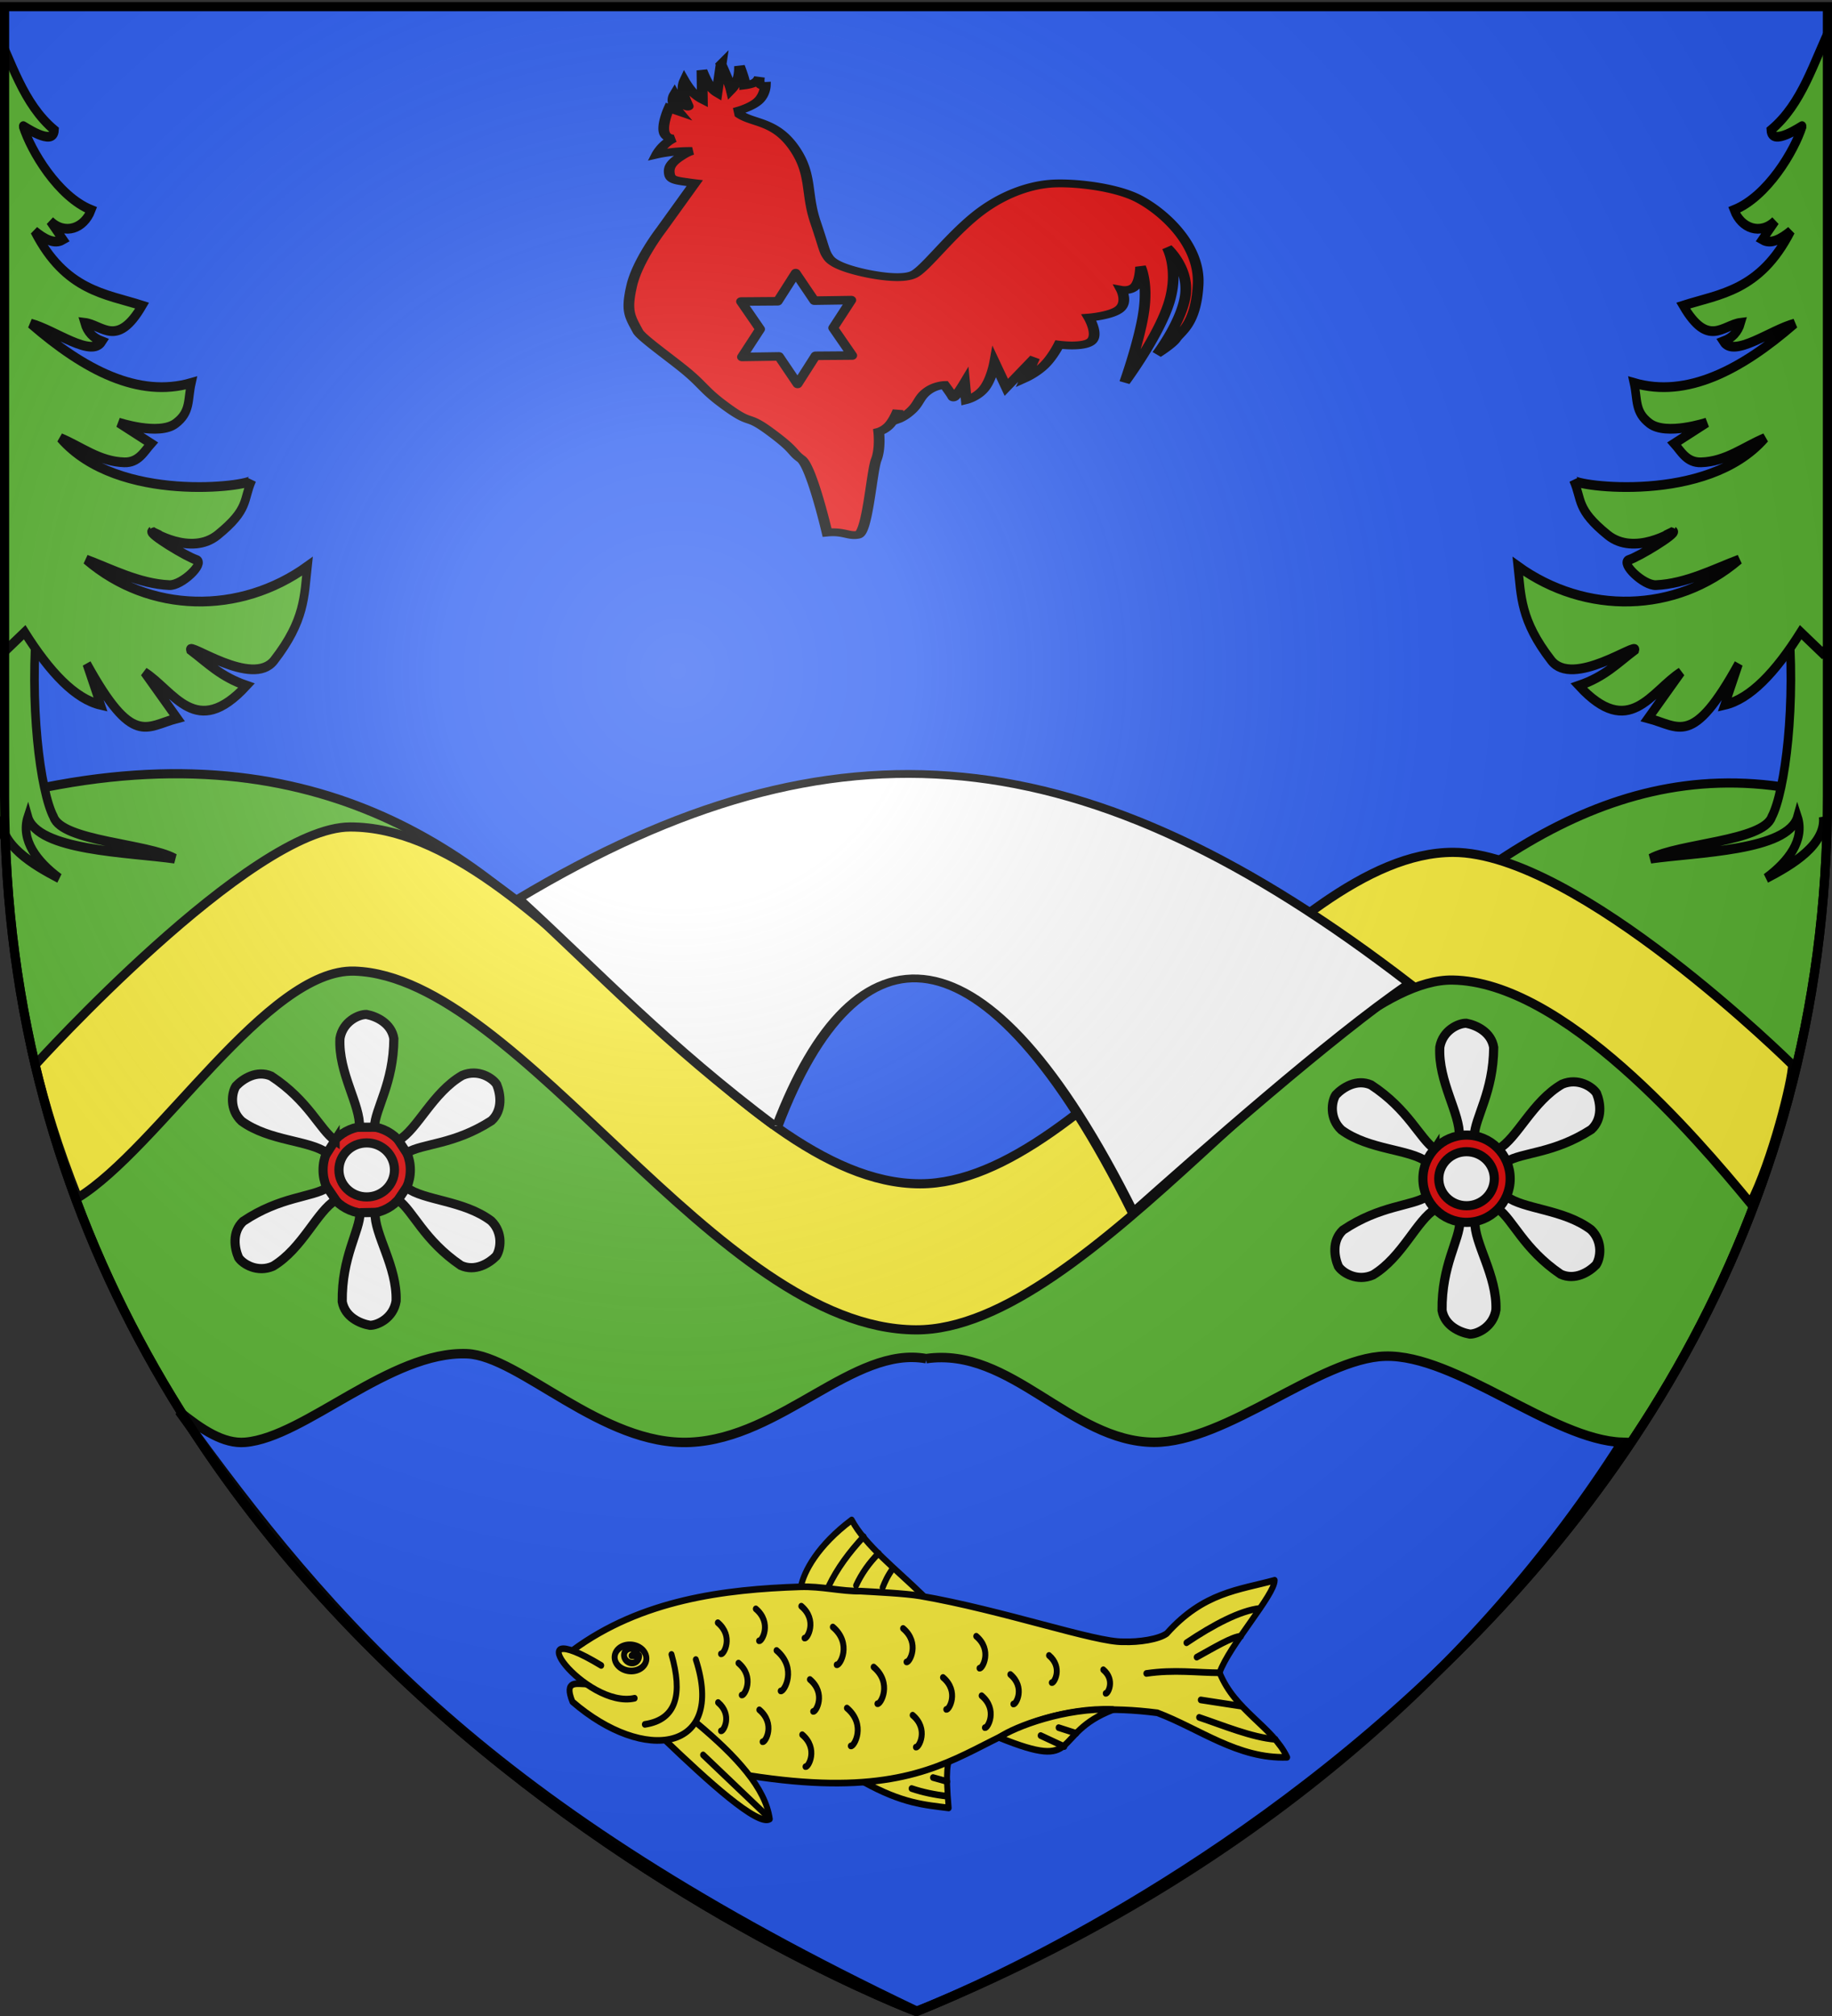
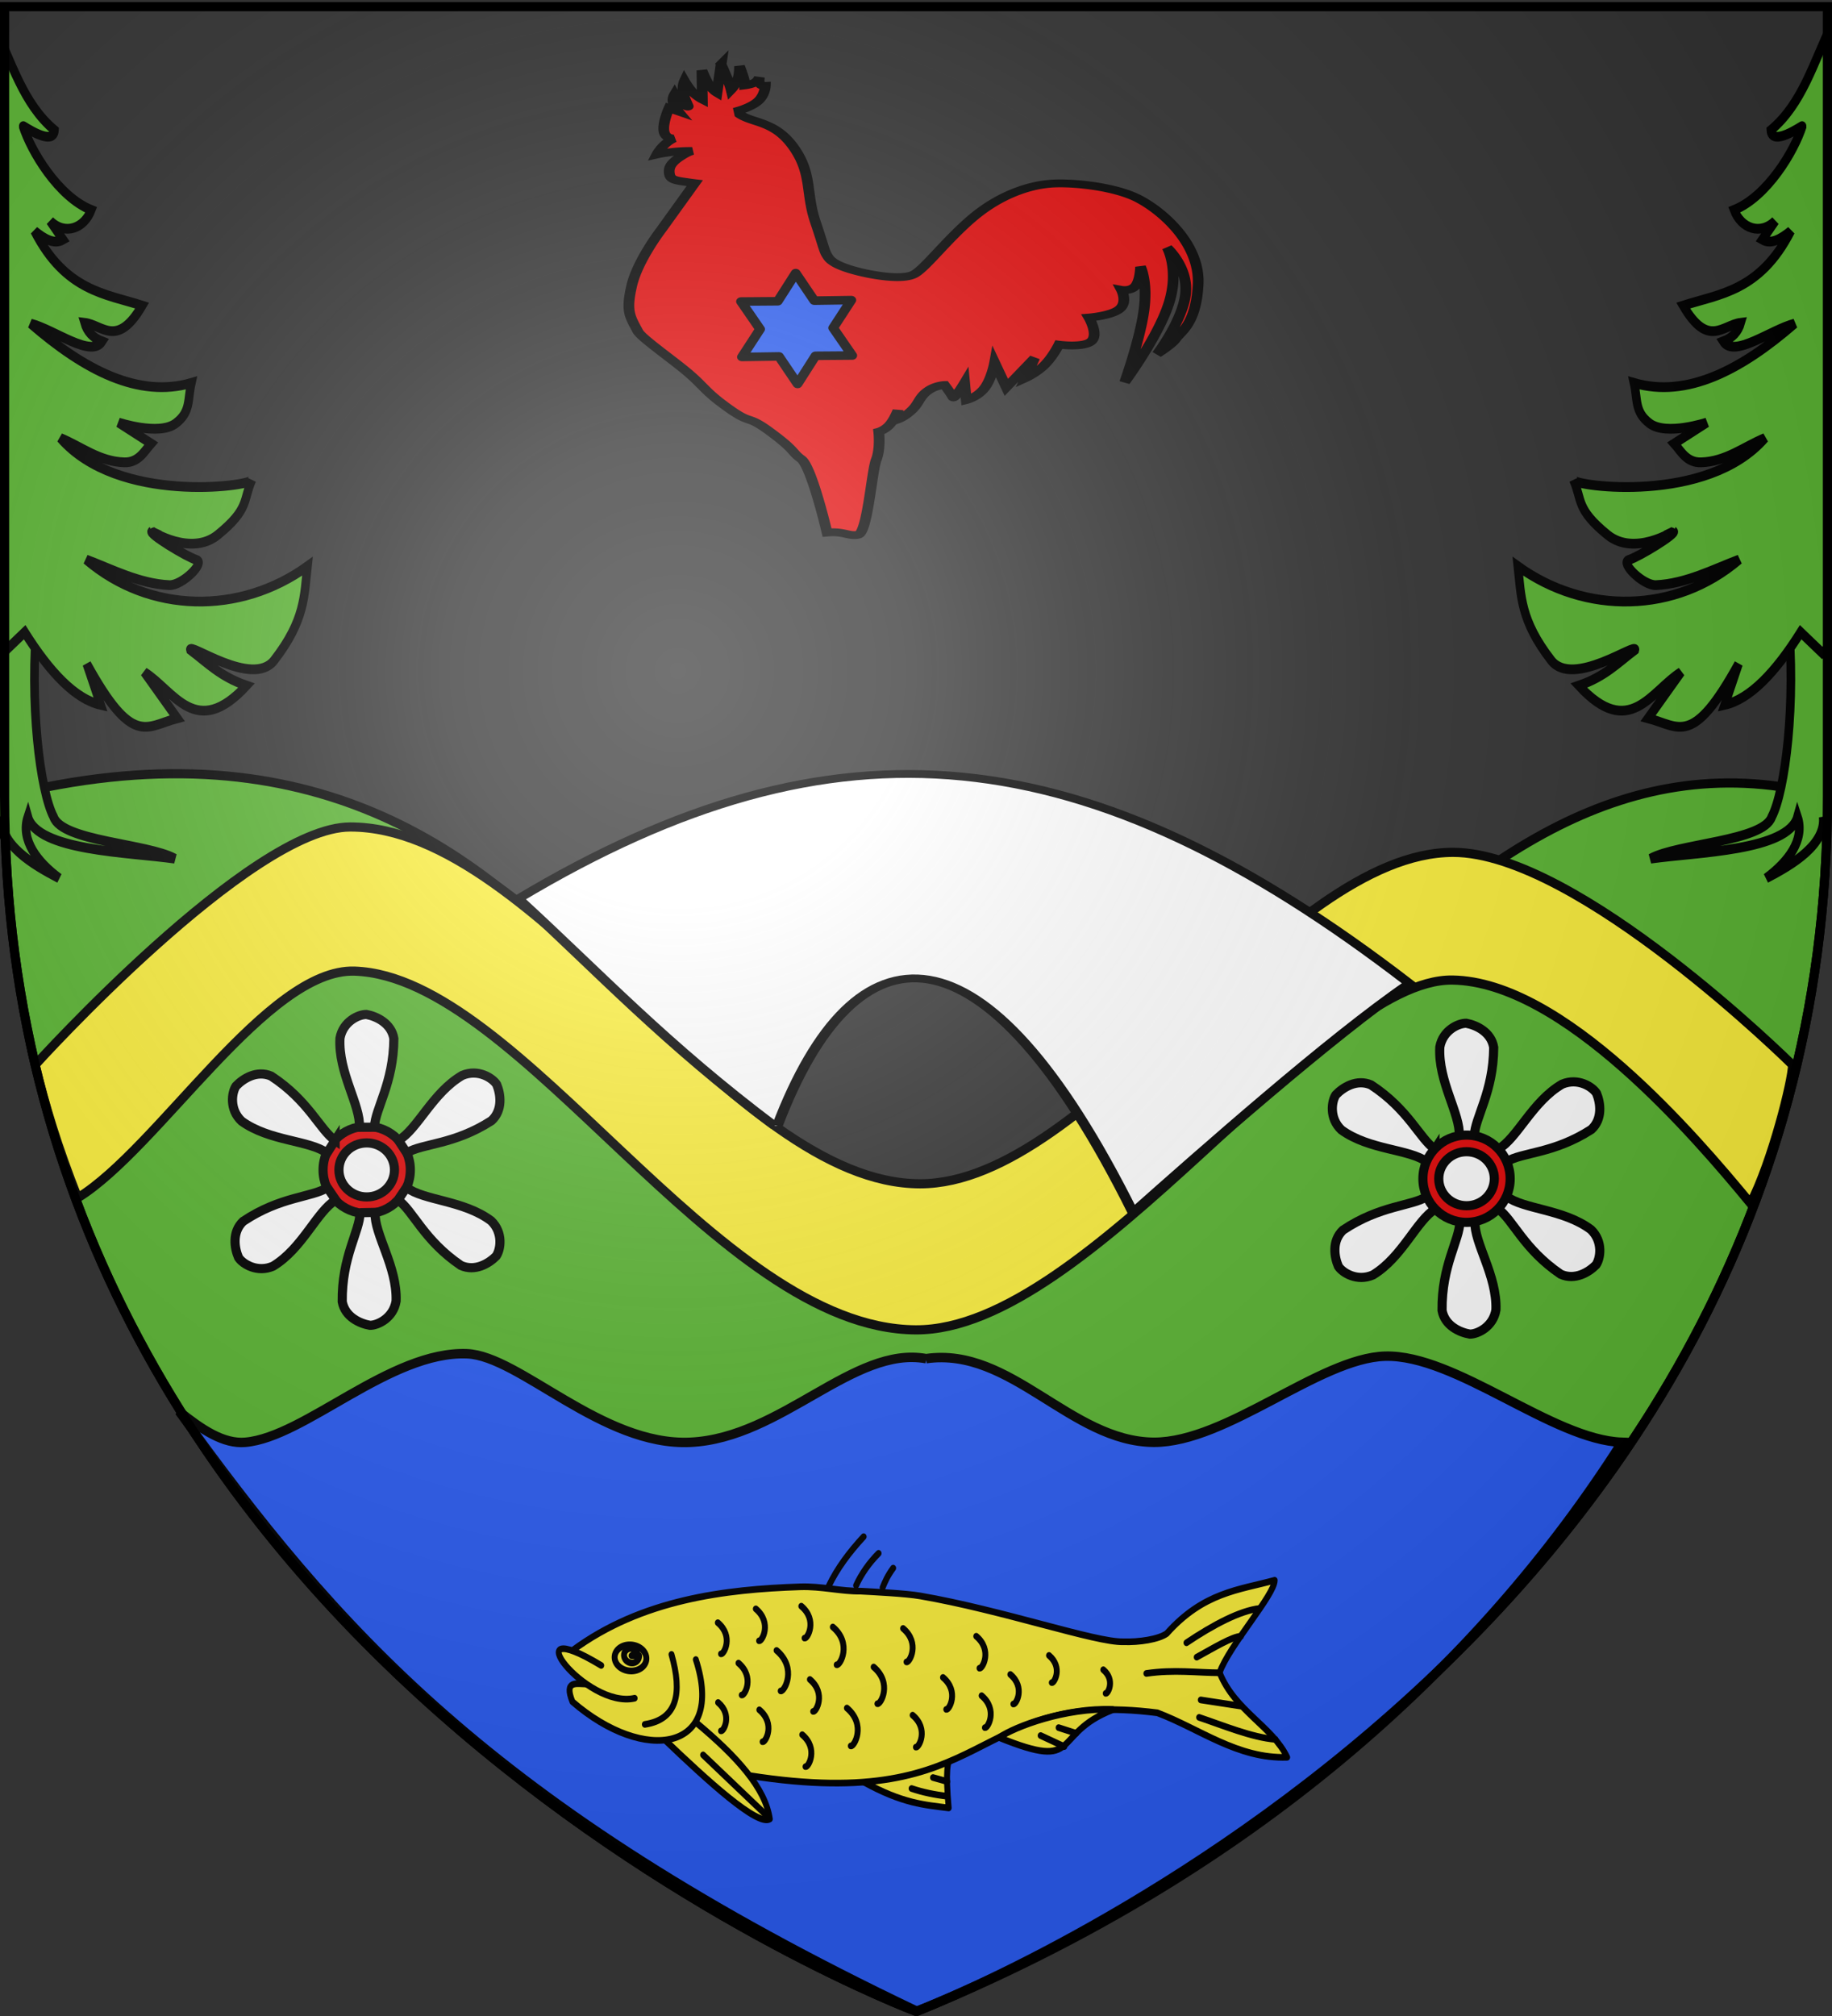
<svg xmlns="http://www.w3.org/2000/svg" xmlns:xlink="http://www.w3.org/1999/xlink" width="600" height="660" version="1.0">
  <rect width="100%" height="100%" fill="#333333" stroke="none" />
  <desc>Flag of Canton of Valais (Wallis)</desc>
  <defs>
    <g id="c">
      <path id="b" d="M0 0v1h.5z" transform="rotate(18 3.157 -.5)" />
      <use xlink:href="#b" width="810" height="540" transform="scale(-1 1)" />
    </g>
    <g id="d">
      <use xlink:href="#c" width="810" height="540" transform="rotate(72)" />
      <use xlink:href="#c" width="810" height="540" transform="rotate(144)" />
    </g>
    <g id="f">
      <path id="e" d="M0 0v1h.5z" transform="rotate(18 3.157 -.5)" />
      <use xlink:href="#e" width="810" height="540" transform="scale(-1 1)" />
    </g>
    <g id="g">
      <use xlink:href="#f" width="810" height="540" transform="rotate(72)" />
      <use xlink:href="#f" width="810" height="540" transform="rotate(144)" />
    </g>
    <g id="i">
      <path id="h" d="M0 0v1h.5z" transform="rotate(18 3.157 -.5)" />
      <use xlink:href="#h" width="810" height="540" transform="scale(-1 1)" />
    </g>
    <g id="j">
      <use xlink:href="#i" width="810" height="540" transform="rotate(72)" />
      <use xlink:href="#i" width="810" height="540" transform="rotate(144)" />
    </g>
    <g id="l">
      <path id="k" d="M0 0v1h.5z" transform="rotate(18 3.157 -.5)" />
      <use xlink:href="#k" width="810" height="540" transform="scale(-1 1)" />
    </g>
    <g id="m">
      <use xlink:href="#l" width="810" height="540" transform="rotate(72)" />
      <use xlink:href="#l" width="810" height="540" transform="rotate(144)" />
    </g>
    <g id="o">
      <path id="n" d="M0 0v1h.5z" transform="rotate(18 3.157 -.5)" />
      <use xlink:href="#n" width="810" height="540" transform="scale(-1 1)" />
    </g>
    <g id="p">
      <use xlink:href="#o" width="810" height="540" transform="rotate(72)" />
      <use xlink:href="#o" width="810" height="540" transform="rotate(144)" />
    </g>
    <g id="r">
      <path id="q" d="M0 0v1h.5z" transform="rotate(18 3.157 -.5)" />
      <use xlink:href="#q" width="810" height="540" transform="scale(-1 1)" />
    </g>
    <g id="s">
      <use xlink:href="#r" width="810" height="540" transform="rotate(72)" />
      <use xlink:href="#r" width="810" height="540" transform="rotate(144)" />
    </g>
    <g id="v">
      <path id="u" d="M0 0v1h.5z" transform="rotate(18 3.157 -.5)" />
      <use xlink:href="#u" width="810" height="540" transform="scale(-1 1)" />
    </g>
    <g id="w">
      <use xlink:href="#v" width="810" height="540" transform="rotate(72)" />
      <use xlink:href="#v" width="810" height="540" transform="rotate(144)" />
    </g>
    <g id="y">
      <path id="x" d="M0 0v1h.5z" transform="rotate(18 3.157 -.5)" />
      <use xlink:href="#x" width="810" height="540" transform="scale(-1 1)" />
    </g>
    <g id="z">
      <use xlink:href="#y" width="810" height="540" transform="rotate(72)" />
      <use xlink:href="#y" width="810" height="540" transform="rotate(144)" />
    </g>
    <radialGradient xlink:href="#a" id="K" cx="221.445" cy="226.331" r="300" fx="221.445" fy="226.331" gradientTransform="matrix(1.353 0 0 1.349 -77.63 -85.747)" gradientUnits="userSpaceOnUse" />
    <linearGradient id="a">
      <stop offset="0" style="stop-color:white;stop-opacity:.314" />
      <stop offset=".19" style="stop-color:white;stop-opacity:.251" />
      <stop offset=".6" style="stop-color:#6b6b6b;stop-opacity:.125" />
      <stop offset="1" style="stop-color:black;stop-opacity:.125" />
    </linearGradient>
    <clipPath id="A" clipPathUnits="userSpaceOnUse">
      <path d="M67.573 18.912h229.628v504.026H67.573z" style="fill:none;stroke:#696a6d;stroke-width:2.006;stroke-linecap:round;stroke-linejoin:round;stroke-miterlimit:4;stroke-opacity:1;stroke-dasharray:none" />
    </clipPath>
  </defs>
  <g style="display:inline">
-     <path d="M300 658.5s298.5-112.32 298.5-397.772V2.176H1.5v258.552C1.5 546.18 300 658.5 300 658.5" style="fill:#2b5df2;fill-opacity:1;fill-rule:evenodd;stroke:none;stroke-width:1px;stroke-linecap:butt;stroke-linejoin:miter;stroke-opacity:1" />
    <path d="M300 658.5s298.5-112.32 298.5-397.772c-132.068-35.74-197.454 158.27-298.5 159.486-73.395-1.846-104.635-208.14-298.5-159.486C1.5 546.18 300 658.5 300 658.5Z" style="display:inline;fill:#5ab532;fill-opacity:1;fill-rule:evenodd;stroke:#000;stroke-width:3;stroke-miterlimit:4;stroke-dasharray:none;stroke-opacity:1" />
    <g id="B" clip-path="url(#A)" style="display:inline;fill:#5ab532;stroke:#000;stroke-width:3.761;stroke-miterlimit:4;stroke-dasharray:none;stroke-opacity:1" transform="matrix(.876 0 0 .726 337.563 -49.955)">
      <g style="display:inline;fill:#5ab532;stroke:#000;stroke-width:3.761;stroke-miterlimit:4;stroke-dasharray:none;stroke-opacity:1">
        <g style="display:inline;fill:#5ab532;stroke:#000;stroke-width:7.085;stroke-miterlimit:4;stroke-dasharray:none;stroke-opacity:1">
          <path d="M-219.865 331.124c7.09 63.887-2.363 128.146-13.255 146.49-6.927 17.886-76.938 19.42-99.564 30.4 38.351-4.817 112.943-5.649 120.707-30.4 6.22 16.76-7.828 32.938-25.708 44.65 21.895-10.127 49.07-24.421 46.852-44.65 5.341 28.718 26.082 40.5 52.035 46.55-23.734-10.59-34.795-25.828-30.891-46.55 15.516 20.526 85.463 40.55 107.75 43.7-10.423-7.316-75.337-26.976-86.607-43.7-14.064-17.263-25.406-87.064-16.253-146" style="fill:#5ab532;fill-opacity:1;fill-rule:evenodd;stroke:#000;stroke-width:7.085;stroke-linecap:butt;stroke-linejoin:miter;stroke-miterlimit:4;stroke-dasharray:none;stroke-opacity:1" transform="matrix(.455 0 0 .62 383.134 141.038)" />
          <path d="M-183.994-98.169c-14.785 26.771-23.883 56.983-49.854 76.299.727 12.637 26.088-3.605 25.857-2.96-6.513 18.153-28.795 51.234-56.067 61.016 5.734 13.415 21.61 18.704 33.733 8.04l-10.521 13.577c7.22 3.73 15.19-.437 23.316-6.262-25.252 43.725-58.568 45.733-88.38 54.217 20.61 31.198 32.555 14.08 47.289 12.511-2.07 6.419-6.775 10.982-14.332 13.54 8.75 12.309 38.903-8.39 58.576-12.926-44.03 33.778-88.545 54.337-131.928 43.14 3.115 12.352.339 21.047 12.824 29.415 13.728 9.201 46.974-.607 46.974-.607l-26.78 15.27c5.674 5.632 10.238 13.992 22.116 13.674 20.391-.546 34.774-11.166 52.404-17.684-47.467 48.298-155.631 35.045-157.219 30.6 7.239 14.54 1.783 21.046 28.028 39.885 21.928 15.741 54.123-2.634 54.114-2.631 2.96 1.562-28.022 18.3-36.758 20.802-7.304 2.092 11.951 18.748 22.357 18.327 24.842-1.005 47.65-11.752 68.31-18.583-51.964 39.262-126.14 40.43-181.782 4.863 2.724 21.68 1.882 39.271 27.387 68.465 17.766 20.335 70.941-13.946 68.752-7.594-13.772 9.2-24.63 19.424-46.06 25.93 41.578 39.844 59.252 4.015 83.89-9.771l-26.975 33.532c25.765 5.988 36.38 21.393 74.285-39.557l-11.318 29.784c20.8-4.24 41.602-23.508 62.402-52.82l17.714 15.073 17.714-13.264c20.886 18.447 25.955 49.411 66.296 52.46l-12.69-26.294c28.665 36.7 51.56 46.05 70.17 30.636l-20.458-24.845c13.941 8.302 31.343 24.539 41.823 24.845 21.274-2.832 24.151-10.208 33.148-22.674-11.616-2.174-25.27-9.36-31.998-19.416 11.37-.257 36.982 15.388 54.857 7.962 8.723-3.623 22.887-11.37 30.061-69.235-48.745 29.8-102.751 44.118-181.376-13.988 30.172 7.744 67.798 40.657 85.604 6.643-20.134-4.592-25.806-10.88-29.718-17.373 16.456 3.016 33.225 8.69 48.399 2.906 14.873-5.669 23.103-20.245 30.345-39.205-23.696-1.364-77.219 19.553-154.402-34.128 17.299 5.27 36.854 18.28 51.891 15.797 14.984-2.474 13.434-9.448 18.057-13.988-5.145-.625-10.29-5.183-15.434-11.581 11.164 2.161 22.327 7.908 33.49 5.79 15.826-11.907 13.11-22.51 16.343-33.531-63.165 6.086-106.683-30.091-107.999-41.729 14.06 4.741 31.902 23.735 40.23 6.877-4.108 1.858-15.537-11.2-13.376-12.178 0 5.283 50.367 12.796 53.142-13.626 15.814-.693-75.865 6.77-89.599-57.526 8.893 5.824 15.563 6.957 20.8 5.067l-5.32-11.156c22.438 9.622 26.94-5.245 29.991-8.74-28.022-15.513-42.283-34.797-54.503-58.717 8.73 1.803 16.71 13.917 26.26 4.457-19.154-20.512-32.669-47.471-44.102-76.81z" style="fill:#5ab532;fill-opacity:1;fill-rule:evenodd;stroke:#000;stroke-width:7.085;stroke-linecap:butt;stroke-linejoin:miter;stroke-miterlimit:4;stroke-dasharray:none;stroke-opacity:1" transform="matrix(.455 0 0 .62 383.134 141.038)" />
        </g>
      </g>
    </g>
    <use xlink:href="#B" width="600" height="660" transform="matrix(-1 0 0 1 597.82 0)" />
    <g style="stroke:#000;stroke-width:3;stroke-miterlimit:4;stroke-opacity:1;stroke-dasharray:none">
      <g style="fill:#fff;fill-opacity:1;stroke:#000;stroke-width:6.059;stroke-miterlimit:4;stroke-opacity:1;stroke-dasharray:none">
        <g style="fill:#fff;fill-opacity:1;stroke:#000;stroke-width:2.881;stroke-miterlimit:4;stroke-opacity:1;stroke-dasharray:none;display:inline">
          <path d="M739.54 616.532c-15.745-2.703-31.45 16.197-51.281 17.062-19.15.836-37.136-17.643-48.563-18.062-16.689-.613-35.273 17.026-48.219 18.062-4.73.379-9.394-2.55-14.42-6.337 33.822 43.888 67.223 80.708 160.49 122.401 72.346-27.804 122.249-70.204 153.305-116.064-15.073-.492-36.154-17.968-51.5-17.562-14.23.376-34.394 17.587-50.28 17.562-18.144-.121-31.08-19.562-49.532-17.062z" style="display:inline;fill:#2b5df2;fill-opacity:1;fill-rule:evenodd;stroke:#000;stroke-width:1.93;stroke-linecap:butt;stroke-linejoin:miter;stroke-miterlimit:4;stroke-dasharray:none;stroke-opacity:1" transform="matrix(1.506 0 0 1.605 -810.432 -544.738)" />
        </g>
      </g>
    </g>
    <g style="stroke:#000;stroke-opacity:1;stroke-width:2.724;stroke-miterlimit:4;stroke-dasharray:none">
      <g style="display:inline;stroke:#000;stroke-width:2.724;stroke-miterlimit:4;stroke-dasharray:none;stroke-opacity:1">
-         <path d="M189.974 266.18c1.396-6.21 7.738-16.871 23.448-27.305 6.063 10.258 21.202 20.707 32.84 30.814" style="fill:#fcef3c;fill-opacity:1;fill-rule:evenodd;stroke:#000;stroke-width:2.724;stroke-linecap:round;stroke-linejoin:round;stroke-miterlimit:4;stroke-dasharray:none;stroke-opacity:1" transform="matrix(.71 0 0 .801 127.414 306.264)" />
        <g style="fill:#fcef3c;stroke:#000;stroke-width:4.254;stroke-miterlimit:4;stroke-dasharray:none;stroke-opacity:1">
          <path d="M-103.642 251.704c-14.965 27.595-27.282 37.362-40.371 49.095-11.947-21.04-16.735-25.013-19.887-25.087" style="fill:#fcef3c;fill-opacity:1;fill-rule:evenodd;stroke:#000;stroke-width:4.254;stroke-linecap:round;stroke-linejoin:round;stroke-miterlimit:4;stroke-dasharray:none;stroke-opacity:1" transform="matrix(-.371 .297 .263 .418 178.163 508.926)" />
          <path d="M-129.423 275.214c-5.11 6.586-11.243 12.894-18.214 18.975M-146.05 278.442l-6.864 7.986" style="fill:#fcef3c;fill-opacity:1;fill-rule:evenodd;stroke:#000;stroke-width:4.254;stroke-linecap:round;stroke-linejoin:round;stroke-miterlimit:4;stroke-dasharray:none;stroke-opacity:1" transform="matrix(-.371 .297 .263 .418 178.163 508.926)" />
        </g>
      </g>
      <g style="stroke:#000;stroke-opacity:1;stroke-width:2.724;stroke-miterlimit:4;stroke-dasharray:none">
        <g style="display:inline;fill:#fcef3c;stroke:#000;stroke-width:4.254;stroke-miterlimit:4;stroke-dasharray:none;stroke-opacity:1">
          <path d="M19.77 46.178c-59.405 2.229-112.1 31.804-157.074 61.761-12.783 8.515-22.487 19.587-34 27.544-6.911 5.474-25.507 19.881-33.174 27.31-43.213 41.866-85.872 97.52-102.325 108.616-9.167 6.962-21.758 13.483-28.55 13.835-36.943-6.159-58.488 7.486-83.035 17.27 5.152 7.538 51.315 15.158 66.437 25.137 5.161 26.252-11.196 50.185-8.409 72.277 29.577-19.653 40.915-51.444 59.807-77.33 103.1-92.322 131.721-13.828 262.842-137.62" style="fill:#fcef3c;fill-opacity:1;fill-rule:evenodd;stroke:#000;stroke-width:4.254;stroke-linecap:round;stroke-linejoin:round;stroke-miterlimit:4;stroke-dasharray:none;stroke-opacity:1" transform="matrix(-.371 .297 .263 .418 182.688 515.157)" />
          <path d="M-26.073 134.96c-11.63 35.382-16.525 63.34-7.767 81.312 9.828-1 22.403-45.68 32.45-85.132" style="fill:#fcef3c;fill-opacity:1;fill-rule:evenodd;stroke:#000;stroke-width:4.254;stroke-linecap:round;stroke-linejoin:round;stroke-miterlimit:4;stroke-dasharray:none;stroke-opacity:1" transform="matrix(-.371 .297 .263 .418 182.688 515.157)" />
          <path d="M-49.28 102.36c16.489 60.49 68.733 33.097 88.007-29.487-2.91-15.142-9.22-7.322-14.73-3.445" style="fill:#fcef3c;fill-opacity:1;fill-rule:evenodd;stroke:#000;stroke-width:4.254;stroke-linecap:round;stroke-linejoin:round;stroke-miterlimit:4;stroke-dasharray:none;stroke-opacity:1" transform="matrix(-.371 .297 .263 .418 182.688 515.157)" />
          <path d="M-36.888 89.543c7.857 24.83 20.585 36.281 41.474 25.315M.917 96.982C33.485 82.6 41.482-.532 8.44 65.964M-275.573 302.23c26.65-20.497 63.561-31.869 77.022-32.725-36.96 53.156-30.953 19.315-77.241 32.978" style="fill:#fcef3c;fill-opacity:1;fill-rule:evenodd;stroke:#000;stroke-width:4.254;stroke-linecap:round;stroke-linejoin:round;stroke-miterlimit:4;stroke-dasharray:none;stroke-opacity:1" transform="matrix(-.371 .297 .263 .418 182.688 515.157)" />
          <path d="M-21.015 80.607c2.232 4.07 8.283 4.528 13.516 1.023 5.232-3.504 7.666-9.644 5.435-13.714s-8.283-4.528-13.515-1.023-7.667 9.644-5.436 13.714" style="fill:#fcef3c;fill-opacity:1;stroke:#000;stroke-width:4.254;stroke-linecap:round;stroke-linejoin:round;stroke-miterlimit:4;stroke-dasharray:none;stroke-opacity:1" transform="matrix(-.371 .297 .263 .418 182.688 515.157)" />
          <path d="M-17.452 76.527c1.113 2.03 3.663 2.686 6.016 1.548 2.352-1.138 3.809-3.733 3.437-6.122s-2.464-3.863-4.933-3.477c-2.47.385-4.585 2.517-4.991 5.027l4.956.02z" style="fill:#fcef3c;fill-opacity:1;stroke:#000;stroke-width:4.254;stroke-linecap:round;stroke-linejoin:round;stroke-miterlimit:4;stroke-dasharray:none;stroke-opacity:1" transform="matrix(-.371 .297 .263 .418 182.688 515.157)" />
          <path d="M-352.056 327.866c13.281-9.476 25.567-20.865 43.409-30.345M-377.905 317.595c5.272-3.448 20.145-5.288 33.68-7.543M-399.057 310.873c12.13-6.87 32.748-10.777 55.535-12.588M-360.098 385.724c13.141-10.828 25.474-28.955 36.688-43.3M-352.536 354.371c6.97-6.55 14.743-13.802 21.712-20.353M-193.166 108.356c14.213 2.114 27.426 5.527 38.87 11.244M-195.805 123.267c8.982.995 17.696 3.52 25.063 7.347M-198.9 137.046c6.409 1.736 9.909 3.733 13.365 5.734M-18.341 155.062l-15.567 60.576M-223.646 285.779l-9.833 15.62M-237.125 289.157l-8.242 10.284M-156.028 221.777c-4.53 14.132 8.478 19.641 9.875 18.011" style="fill:#fcef3c;fill-opacity:1;fill-rule:evenodd;stroke:#000;stroke-width:4.254;stroke-linecap:round;stroke-linejoin:round;stroke-miterlimit:4;stroke-dasharray:none;stroke-opacity:1" transform="matrix(-.371 .297 .263 .418 182.688 515.157)" />
          <g style="stroke:#000;stroke-width:4.254;stroke-miterlimit:4;stroke-dasharray:none;stroke-opacity:1">
            <path d="M-75.801 92.34c-4.421 13.788 8.271 19.163 9.634 17.572M-73.013 121.995c-4.531 14.132 8.477 19.64 9.875 18.01M-103.223 100.984c-4.53 14.132 8.478 19.64 9.875 18.01M-100.035 131.286c-5.742 17.91 10.743 24.891 12.514 22.825M-46.503 134.02c-4.025 12.552 7.53 17.446 8.771 15.998M-68.005 155.033c-4.532 14.132 8.477 19.64 9.874 18.01M-108.894 160.328c-4.531 14.132 8.477 19.64 9.874 18.01M-84.006 185.888c-4.531 14.132 8.477 19.64 9.875 18.01M-130.915 118.555c-4.531 14.132 8.477 19.64 9.875 18.01M-141.734 142.557c-5.357 16.707 10.023 23.22 11.674 21.293M-120.077 190.642c-5.374 16.764 10.057 23.3 11.714 21.365M-150.92 180.423c-5.207 16.237 9.74 22.567 11.345 20.694M-182.445 172.605c-4.751 14.819 8.89 20.596 10.355 18.886M-187.783 214.784c-4.53 14.132 8.478 19.64 9.875 18.01M-222.515 207.185c-4.531 14.132 8.478 19.641 9.875 18.011M-203.718 240.398c-4.531 14.132 8.478 19.64 9.875 18.01M-228.42 241.314c-4.194 13.08 7.845 18.178 9.138 16.67M-258.146 247.544c-3.857 12.026 7.214 16.715 8.403 15.327M-284.742 277.645c-3.35 10.448 6.268 14.52 7.3 13.315" style="fill:#fcef3c;fill-opacity:1;fill-rule:evenodd;stroke:#000;stroke-width:4.254;stroke-linecap:round;stroke-linejoin:round;stroke-miterlimit:4;stroke-dasharray:none;stroke-opacity:1" transform="matrix(-.371 .297 .263 .418 182.688 515.157)" />
          </g>
        </g>
      </g>
    </g>
    <g style="display:inline">
      <path d="m1095.012-89.962-1.822 17.181s-1.832-1.478-3.477-4.862-3.113-8.667-3.113-8.667l.182 17.528s-2.241-1.567-4.206-4.344-3.644-6.765-3.644-6.765-.957 2.816-.546 6.592 2.003 7.647 2.186 8.515-1.787-.36-3.295-2.097c-1.509-1.735-2.733-4.862-2.733-4.862s-.958 2.173-.546 4.69c.411 2.516 2.186 5.38 2.186 5.38l-4.024-1.9s-4.017 12.15-1.458 16.316c.882 1.435 2.103 1.941 3.478 1.988-.525.343-1.027.701-1.507 1.103-3.89 3.252-5.846 8.471-5.846 8.471s5.835-1.829 12.718-2.074a52 52 0 0 1 2.733-.022c-1.155.436-2.371 1.16-3.942 2.464-4.104 3.406-6.271 6.181-6.077 10.2.194 4.02 1.394 4.867 6.856 5.88 1.469.272 2.91.587 4.322.82L1068.78 9.54s-10.423 18.527-12.982 33.845c-2.56 15.317-.841 18.288 2.749 27.425 1.486 3.784 14.329 16.157 21.246 24.054s7.91 11.325 15.152 18.867c14.485 15.086 9.985 5.735 21.527 17.42 11.543 11.684 9.118 11.891 13.646 16.425 4.589 4.595 11.343 44.26 11.343 44.26 7.438-.96 9.516 2.47 13.629 1.298s5.967-38.357 7.932-45.126c1.965-6.77 1.093-16.836 1.093-16.836s2.65-.96 4.752-4.17c2.103-3.212 3.66-8.667 3.66-8.667l.364 5.208s2.738-1.388 5.846-5.554 3.01-7.377 6.574-11.109c3.565-3.731 7.684-3.825 7.684-3.825s3.111 5.721 3.66 7.283c.595 1.696 5.116-8.666 5.116-8.666l.729 10.417s4.94-1.664 8.048-7.305 4.388-15.28 4.388-15.28l5.117 14.934 12.42-17.7-4.007 12.146s4.74-2.941 8.395-7.975c3.656-5.033 6.227-12.146 6.227-12.146s10.967 1.983 14.258-2.096-1.093-14.22-1.093-14.22 9.948-1.043 13.513-5.21c3.564-4.165.745-11.454.745-11.454s4.107 1.03 6.21-2.442c2.102-3.471 2.186-11.454 2.186-11.454s3.21 9.03 1.473 26.388-8.412 43.051-8.412 43.051 14.713-27.346 19.375-47.568c4.661-20.221-.729-33.325-.729-33.325s9.145 11.456 8.048 27.425-12.436 36.46-12.436 36.46 6.458-5.58 8.048-8.861c2.102-4.34 8.917-8.784 9.87-32.807.96-24.214-15.345-44.002-26.148-51.718-10.329-7.377-29.081-10.04-38.568-9.033-9.893 1.048-22.333 6.98-33.815 20.142-11.242 12.888-20.816 30.331-25.783 34.19-5.027 3.905-17.55.872-23.4-1.037-5.907-1.929-12.155-4.696-14.257-8.688-2.067-3.926-1.55-4.255-5.846-21.699-4.295-17.444-1.279-28.81-9.505-44.78-8.226-15.968-17.55-14.31-23.63-19.84l-.381-2.334c.797-.313 5.743-2.334 8.478-5.77 2.97-3.732 3.097-9.034 3.097-9.034s-1.728.135-2.368-1.21-.182-4.171-.182-4.171-.421 2.048-2.02 3.307c-1.6 1.258-4.389 1.729-4.389 1.729s.048-1.415-.546-4.323c-.595-2.907-1.822-7.305-1.822-7.305s.185 4.266-.729 7.824-2.93 6.419-2.93 6.419-.361-2.082-1.458-5.9c-1.097-3.82-2.931-9.38-2.931-9.38z" style="fill:#e20909;fill-opacity:1;fill-rule:evenodd;stroke:#000;stroke-width:4.706;stroke-linecap:butt;stroke-linejoin:miter;stroke-miterlimit:4;stroke-dasharray:none;stroke-opacity:1" transform="matrix(.747 0 0 .544 -581.797 69.991)" />
      <path d="m-646.68 365.481-42.363-9.353-29.239 32.494-13.08-41.362-42.761-9.075 29.28-32.01-13.52-41.569 42.36 9.353 29.24-32.494 13.081 41.362 42.76 9.075-29.28 32.01z" style="fill:#2b5df2;fill-opacity:1;stroke:#000;stroke-width:11.608;stroke-linecap:round;stroke-linejoin:round;stroke-miterlimit:4;stroke-dasharray:none;stroke-opacity:1" transform="matrix(.27 -.054 .062 .235 431.054 -4.416)" />
      <g style="fill:#000">
        <g style="display:inline;fill:#000">
          <g style="fill:#000">
            <path d="M-933.4-184.222c3.436 13.558 7.56 26.75 14.45 43.54 27.433-16.224 64.427-75.203 94.073-74.224 56.624 1.87 122.589 117.067 190.609 117.44 59.248.324 137.73-115.11 182.337-114.517 37.657.501 82.627 51.27 101.291 73.11 7.202-13.334 14.24-40.287 14.24-45.349 0 0-72.908-69.569-115.288-69.569-58.377 0-122.696 108.507-181.073 108.507-64.364 0-129.25-116.813-193.615-116.813-33.879 0-107.023 77.875-107.023 77.875z" style="display:inline;fill:#fcef3c;fill-opacity:1;fill-rule:evenodd;stroke:#000;stroke-width:3;stroke-linecap:butt;stroke-linejoin:miter;stroke-miterlimit:4;stroke-dasharray:none;stroke-opacity:1" transform="matrix(.964 0 0 1 911.334 532.834)" />
          </g>
        </g>
      </g>
      <path d="M1119.648 548.911c34.406-124.087 90.563-128.072 155.938 52.133 30.515-37.187 86.744-105.47 121.2-137.875-141.153-149.174-250.93-165.695-390.62-50.998 35.504 44.69 64.234 87.216 112.298 136.74" style="fill:#fff;stroke:#000;stroke-width:4.706;stroke-linecap:butt;stroke-linejoin:miter;stroke-miterlimit:4;stroke-dasharray:none;stroke-opacity:1" transform="matrix(.747 0 0 .544 -581.797 69.991)" />
      <g style="display:inline">
        <g style="fill:#fff;fill-opacity:1;stroke:#000;stroke-width:5.35;stroke-miterlimit:4;stroke-dasharray:none;stroke-opacity:1" transform="translate(106.341 62.71)scale(.26)">
          <circle id="I" cx="-365.873" cy="-101.111" r="38.889" style="fill:#e20909;fill-opacity:1;stroke:#000;stroke-width:8.154;stroke-miterlimit:4;stroke-dasharray:none;stroke-opacity:1" transform="matrix(1.413 0 0 1.413 569.903 1374.788)" />
          <g style="fill:#fff;fill-opacity:1;stroke:#000;stroke-width:5.35;stroke-miterlimit:4;stroke-dasharray:none;stroke-opacity:1">
            <path id="C" d="m62.642 1178.178-18.9.024c1.643-27.61-26.834-68.749-24.494-112.072 3.872-21.388 23.822-30.168 33.402-29.959 12.585 2.406 31.271 10.99 34.473 30.412-.357 56.59-23.639 88.052-24.481 111.595z" style="fill:#fff;fill-opacity:1;fill-rule:evenodd;stroke:#000;stroke-width:11.523;stroke-linecap:butt;stroke-linejoin:miter;stroke-miterlimit:4;stroke-dasharray:none;stroke-opacity:1" />
            <use xlink:href="#C" id="D" width="600" height="660" x="0" y="0" style="stroke:#000;stroke-width:11.523;stroke-miterlimit:4;stroke-dasharray:none;stroke-opacity:1" transform="rotate(56.836 53.117 1231.903)" />
            <use xlink:href="#D" id="E" width="600" height="660" x="0" y="0" style="stroke:#000;stroke-width:11.523;stroke-miterlimit:4;stroke-dasharray:none;stroke-opacity:1" transform="rotate(66.987 53.117 1231.903)" />
            <use xlink:href="#C" id="F" width="600" height="660" x="0" y="0" style="stroke:#000;stroke-width:11.523;stroke-miterlimit:4;stroke-dasharray:none;stroke-opacity:1" transform="rotate(178.974 53.117 1231.903)" />
            <use xlink:href="#D" id="G" width="600" height="660" x="0" y="0" style="stroke:#000;stroke-width:11.523;stroke-miterlimit:4;stroke-dasharray:none;stroke-opacity:1" transform="rotate(178.974 53.117 1231.903)" />
            <use xlink:href="#E" id="H" width="600" height="660" x="0" y="0" style="stroke:#000;stroke-width:11.523;stroke-miterlimit:4;stroke-dasharray:none;stroke-opacity:1" transform="rotate(178.974 53.117 1231.903)" />
            <use xlink:href="#C" width="600" height="660" transform="translate(1385.417 11.083)" />
            <use xlink:href="#D" width="600" height="660" transform="translate(1385.417 11.083)" />
            <use xlink:href="#E" width="600" height="660" transform="translate(1385.417 11.083)" />
            <use xlink:href="#F" width="600" height="660" transform="translate(1385.417 11.083)" />
            <use xlink:href="#G" width="600" height="660" transform="translate(1385.417 11.083)" />
            <use xlink:href="#H" width="600" height="660" transform="translate(1385.417 11.083)" />
          </g>
          <ellipse id="J" cx="-365.873" cy="-101.111" rx="24.759" ry="24.086" style="fill:#fff;fill-opacity:1;stroke:#000;stroke-width:8.154;stroke-miterlimit:4;stroke-dasharray:none;stroke-opacity:1" transform="matrix(1.413 0 0 1.413 569.903 1374.788)" />
          <use xlink:href="#I" width="600" height="660" transform="translate(1385.417 11.083)" />
          <use xlink:href="#J" width="600" height="660" transform="translate(1385.417 11.083)" />
        </g>
      </g>
    </g>
  </g>
  <path d="M300 658.5s298.5-112.32 298.5-397.772V2.176H1.5v258.552C1.5 546.18 300 658.5 300 658.5" style="opacity:1;fill:url(#K);fill-opacity:1;fill-rule:evenodd;stroke:none;stroke-width:1px;stroke-linecap:butt;stroke-linejoin:miter;stroke-opacity:1" />
  <path d="M300 658.5S1.5 546.18 1.5 260.728V2.176h597v258.552C598.5 546.18 300 658.5 300 658.5z" style="opacity:1;fill:none;fill-opacity:1;fill-rule:evenodd;stroke:#000;stroke-width:3;stroke-linecap:butt;stroke-linejoin:miter;stroke-miterlimit:4;stroke-dasharray:none;stroke-opacity:1" />
</svg>